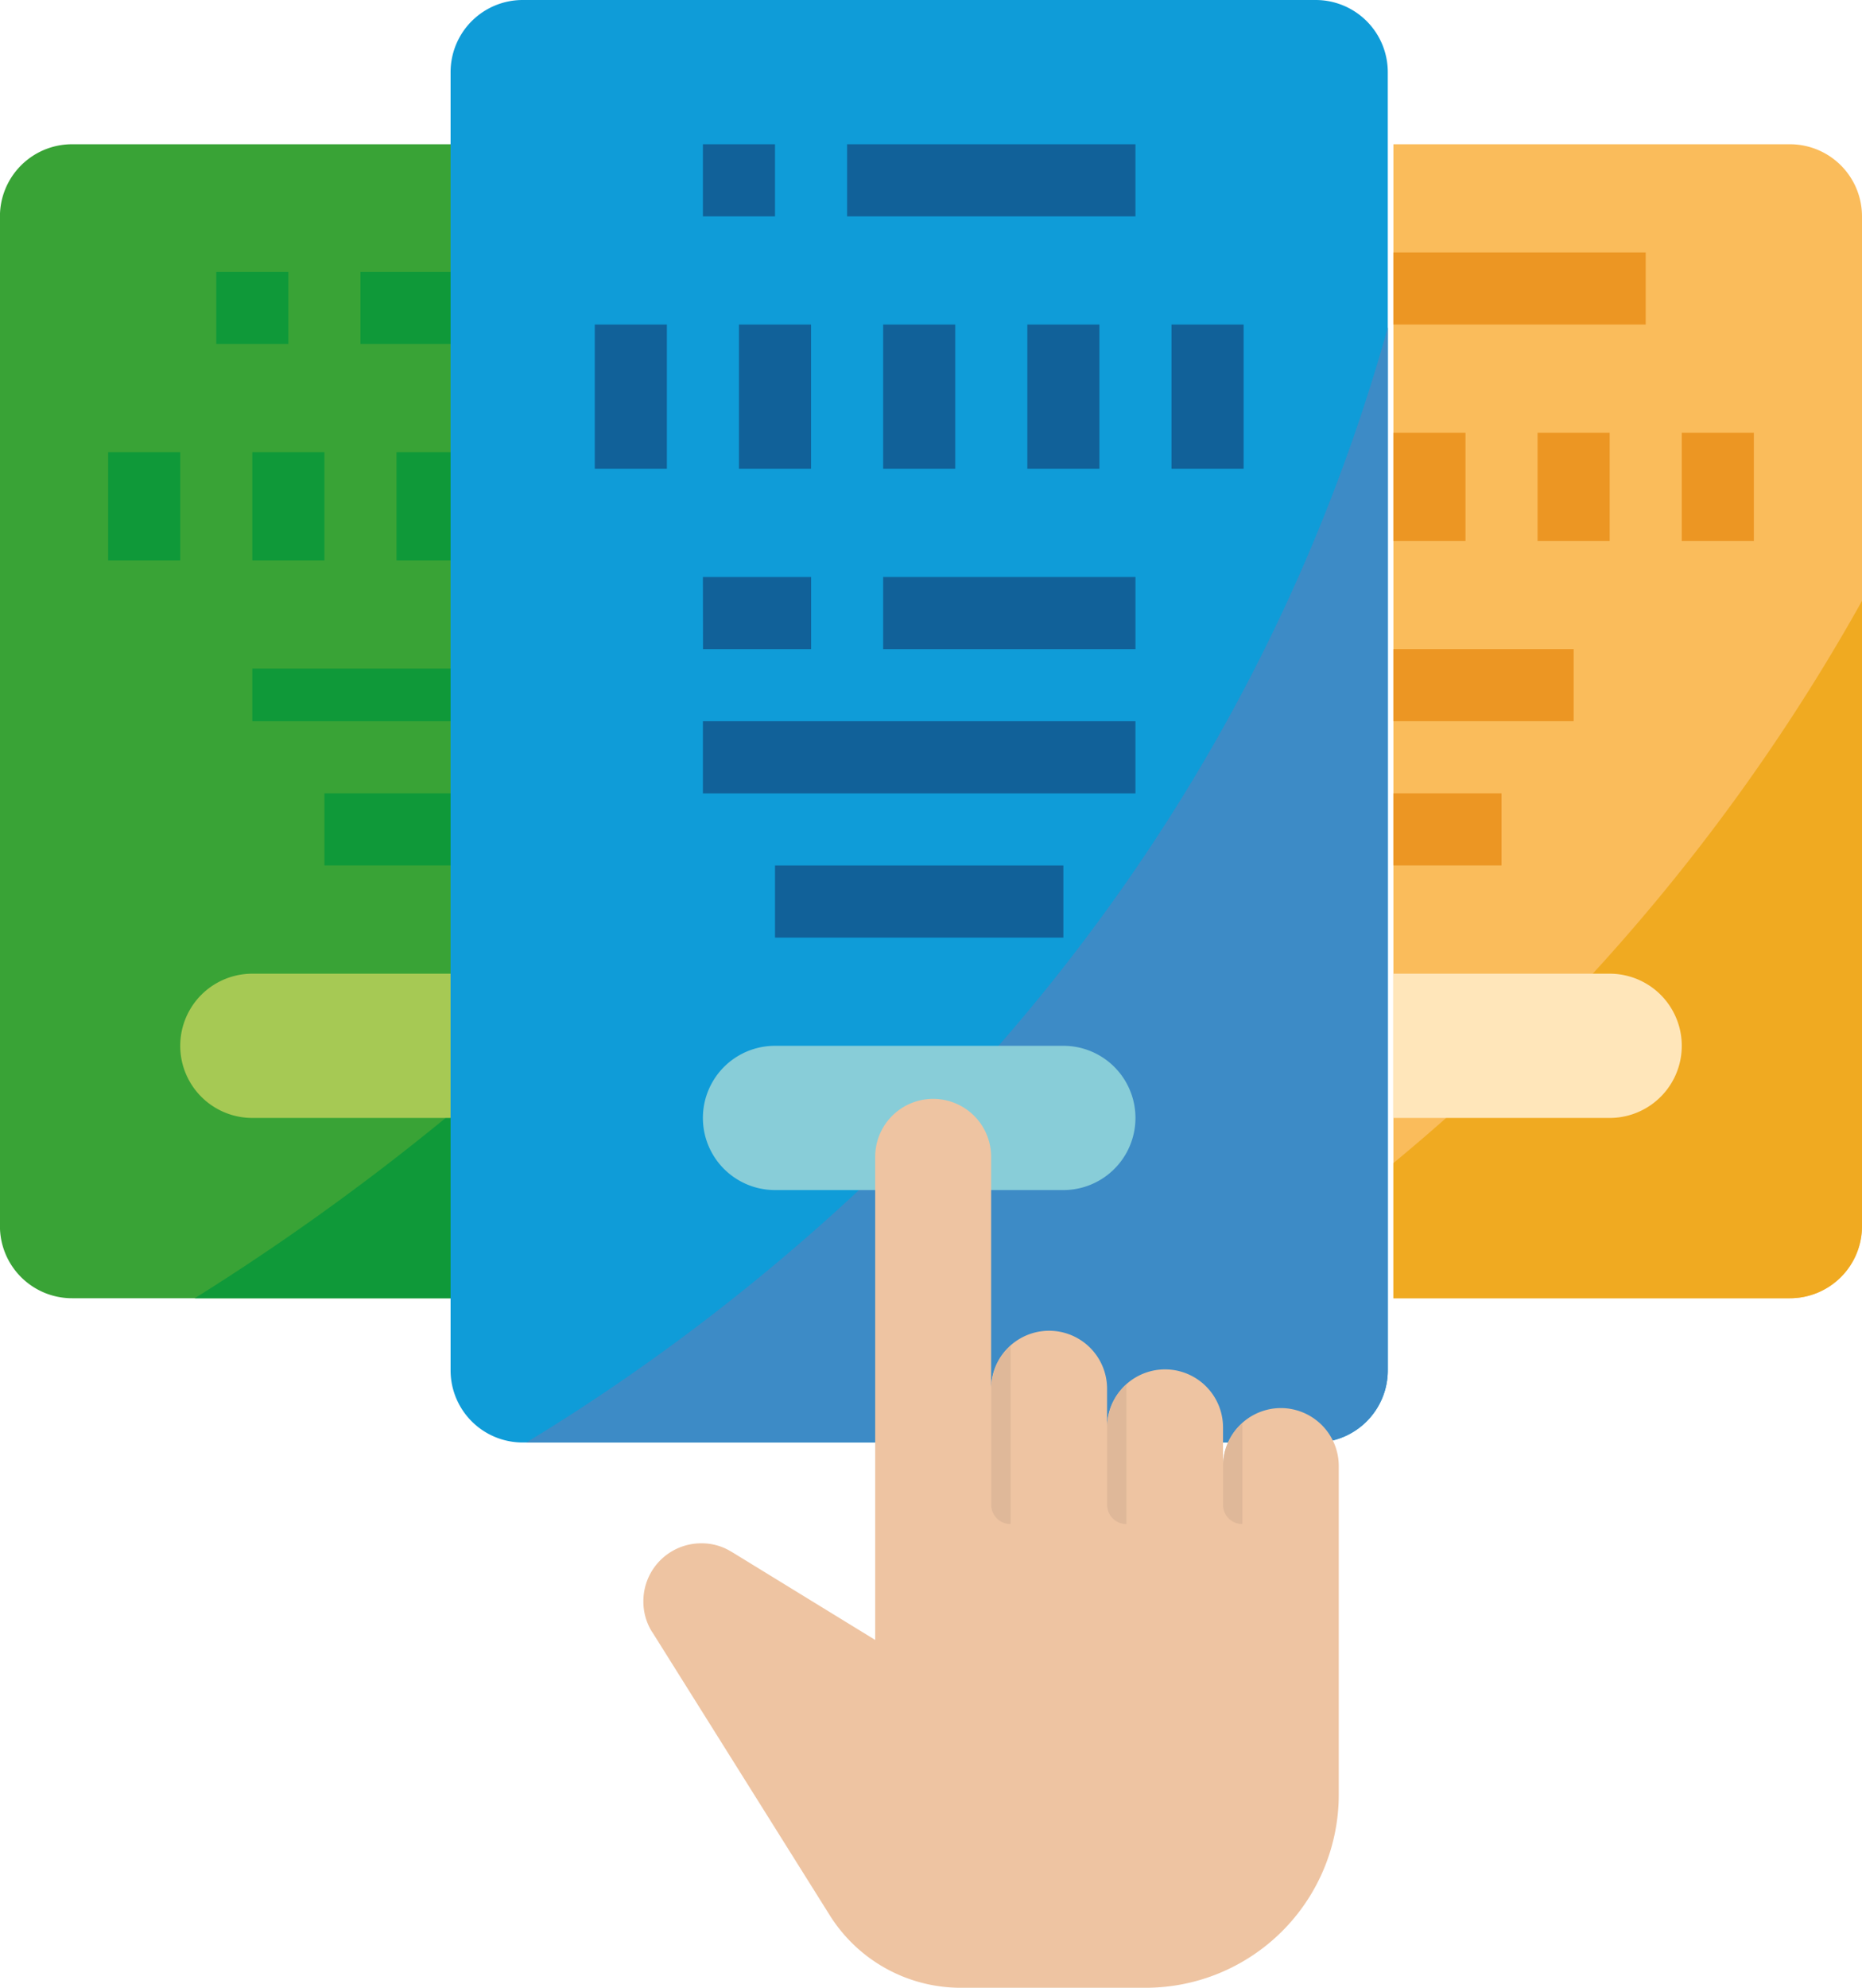
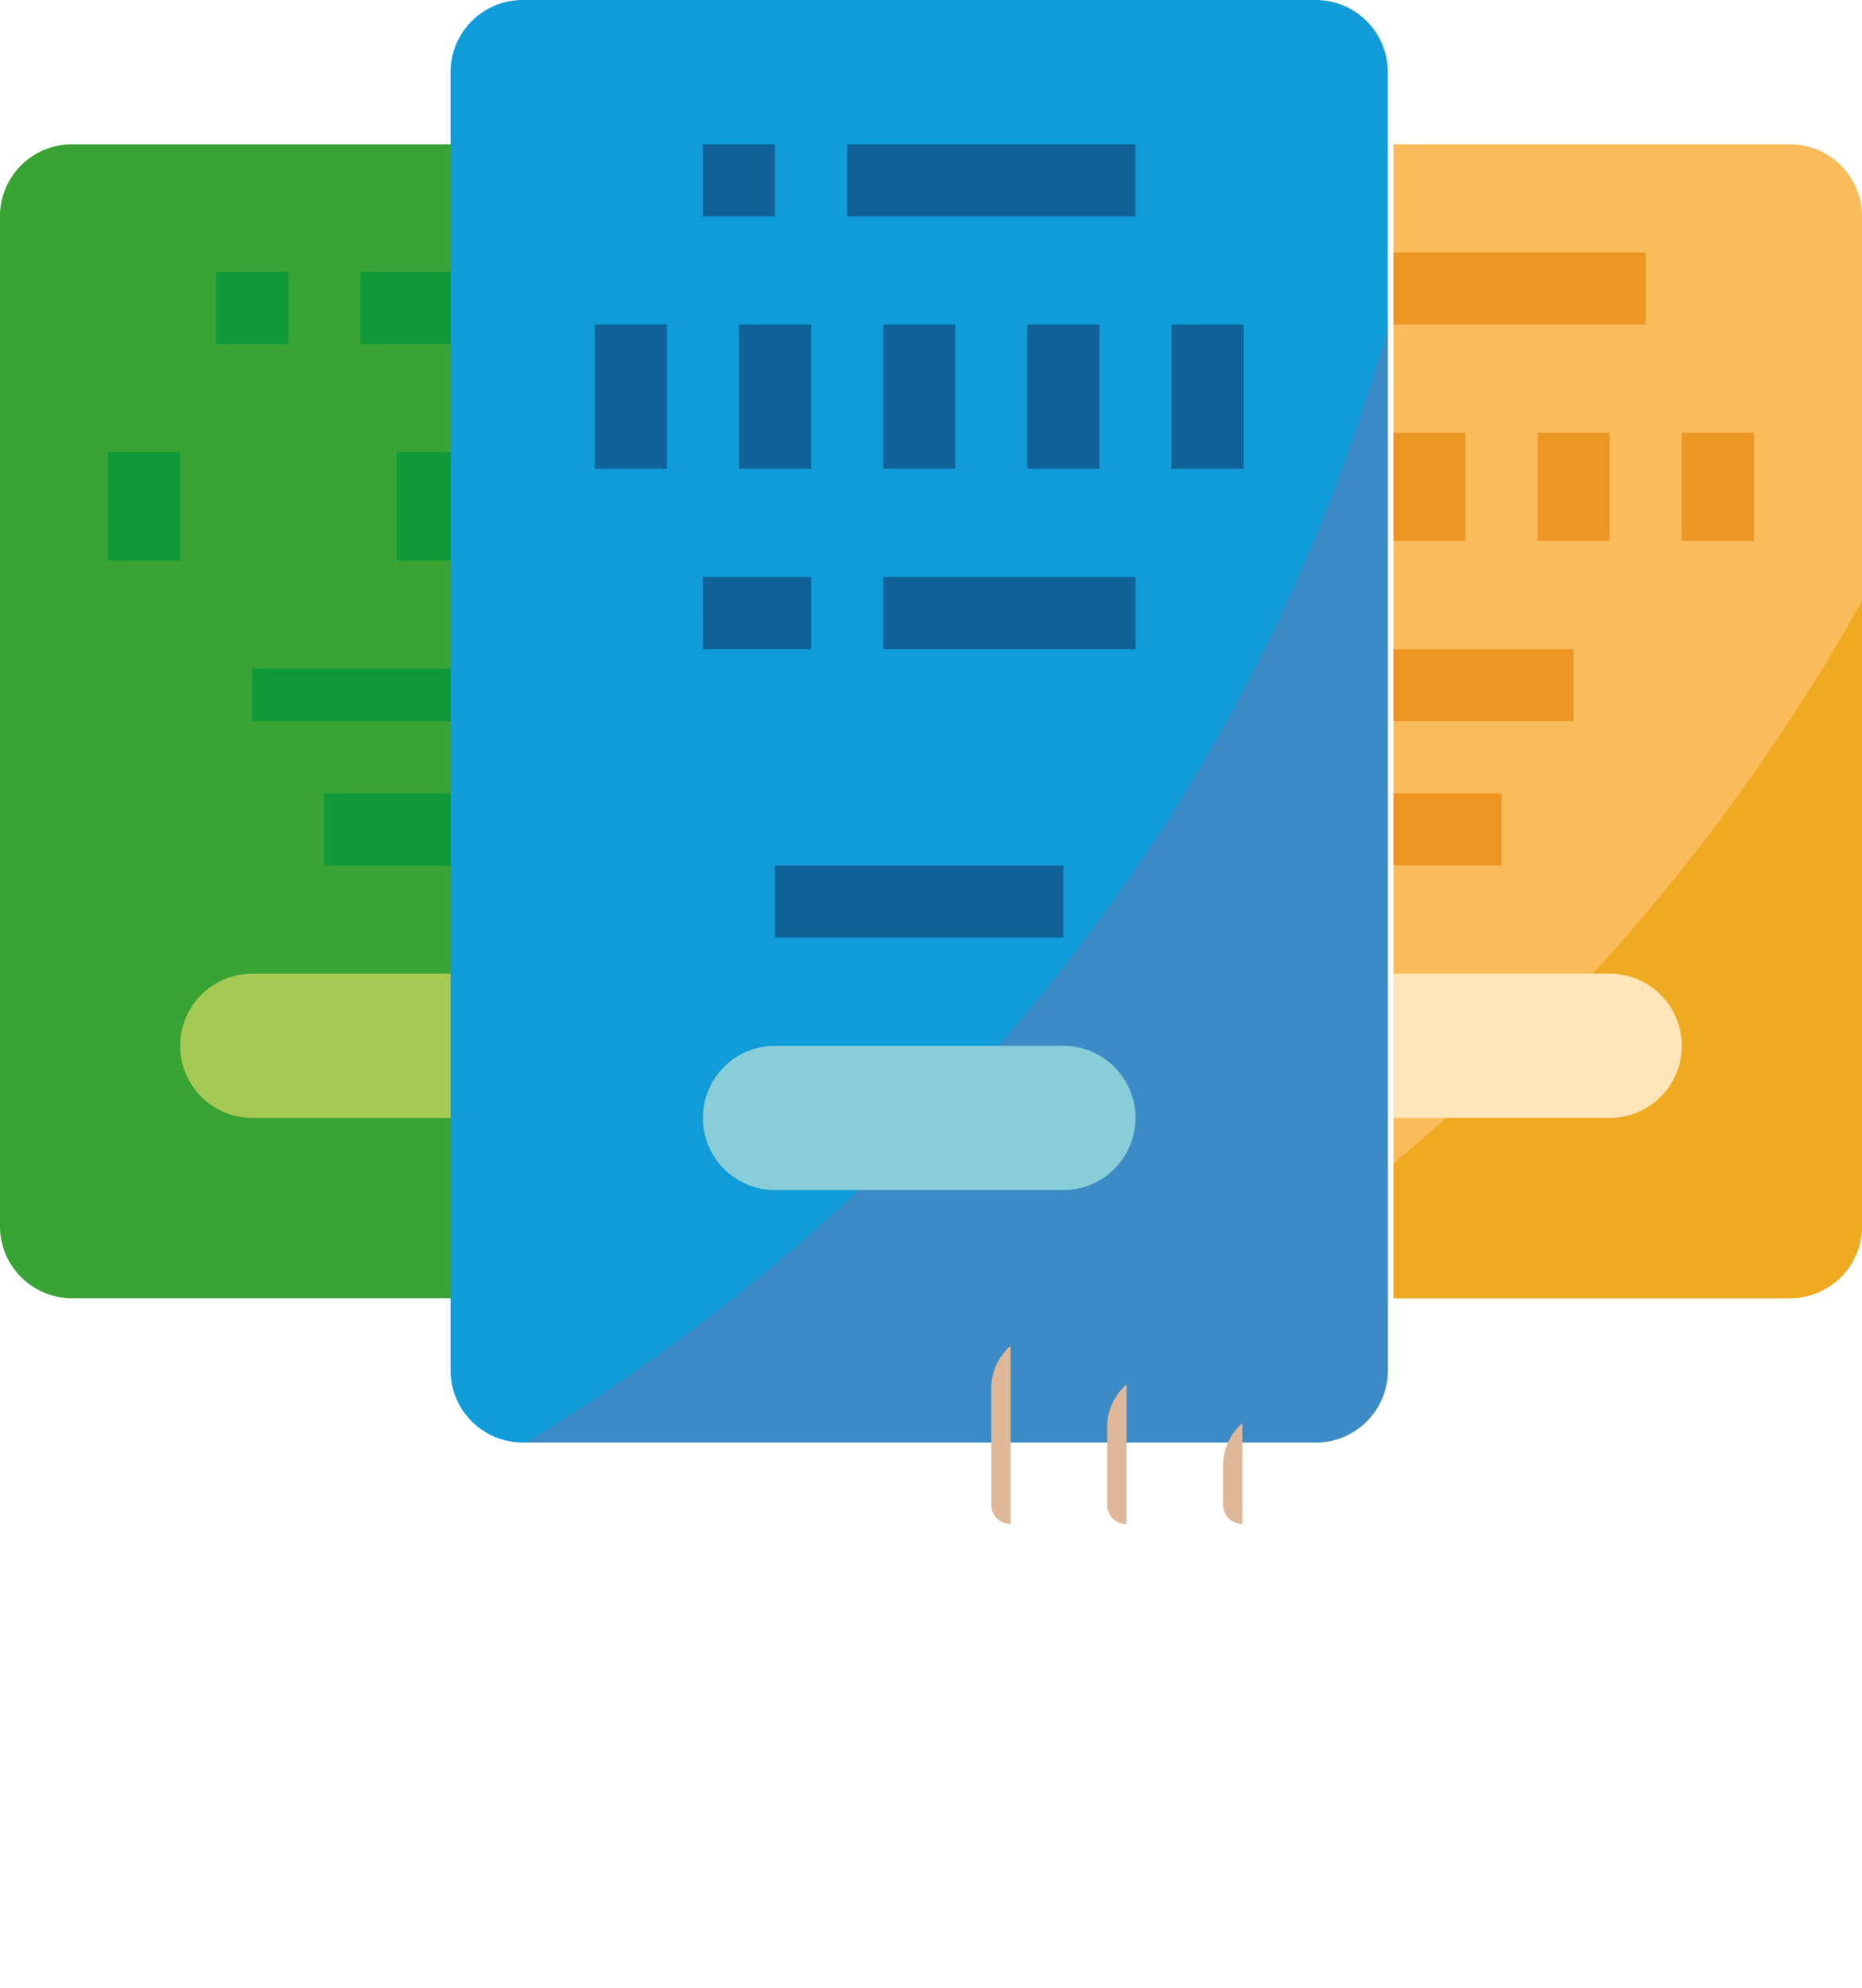
<svg xmlns="http://www.w3.org/2000/svg" width="93.144" height="99.39" viewBox="0 0 93.144 99.39">
  <g id="Group_707" data-name="Group 707" transform="translate(-431.196 -148.05)">
    <g id="Group_704" data-name="Group 704" transform="translate(431.196 148.05)">
      <g id="Group_700" data-name="Group 700" transform="translate(0 7.213)">
        <path id="Path_874" data-name="Path 874" d="M434.8,162.551a3.607,3.607,0,0,0-3.607,3.606v50.489a3.607,3.607,0,0,0,3.607,3.606h19.835v-57.7Z" transform="translate(-431.196 -162.551)" fill="#39a336" />
-         <path id="Path_875" data-name="Path 875" d="M464.476,268.483v-9.968a120.9,120.9,0,0,1-13.7,9.968Z" transform="translate(-441.035 -210.781)" fill="#0f9939" />
        <path id="Path_876" data-name="Path 876" d="M452.928,245.928a3.606,3.606,0,0,0,0,7.213h10.819v-7.213Z" transform="translate(-440.306 -204.455)" fill="#a6c954" />
        <path id="Path_877" data-name="Path 877" d="M467.447,175.38h5.41v3.606h-5.41Z" transform="translate(-449.415 -168.999)" fill="#0f9939" />
        <path id="Path_878" data-name="Path 878" d="M442.072,193.505h3.606v5.409h-3.606Z" transform="translate(-436.662 -178.108)" fill="#0f9939" />
-         <path id="Path_879" data-name="Path 879" d="M456.572,193.505h3.606v5.409h-3.606Z" transform="translate(-443.95 -178.108)" fill="#0f9939" />
        <path id="Path_880" data-name="Path 880" d="M471.073,193.505h3.606v5.409h-3.606Z" transform="translate(-451.238 -178.108)" fill="#0f9939" />
-         <path id="Path_881" data-name="Path 881" d="M452.947,175.38h3.606v3.606h-3.606Z" transform="translate(-442.128 -168.999)" fill="#0f9939" />
+         <path id="Path_881" data-name="Path 881" d="M452.947,175.38h3.606v3.606h-3.606" transform="translate(-442.128 -168.999)" fill="#0f9939" />
        <path id="Path_882" data-name="Path 882" d="M456.572,215.256h10.819v2.634H456.572Z" transform="translate(-443.95 -189.04)" fill="#0f9939" />
        <path id="Path_883" data-name="Path 883" d="M463.822,227.8h7.213v3.606h-7.213Z" transform="translate(-447.593 -195.346)" fill="#0f9939" />
      </g>
      <g id="Group_701" data-name="Group 701" transform="translate(69.703 7.213)">
        <path id="Path_884" data-name="Path 884" d="M571.327,220.252h19.835a3.606,3.606,0,0,0,3.606-3.606V166.157a3.606,3.606,0,0,0-3.606-3.606H571.327" transform="translate(-571.327 -162.551)" fill="#fabc5b" />
        <path id="Path_885" data-name="Path 885" d="M571.327,236.563v6.758h19.835a3.606,3.606,0,0,0,3.606-3.606V208.452A99.2,99.2,0,0,1,571.327,236.563Z" transform="translate(-571.327 -185.62)" fill="#f0aa21" />
        <path id="Path_886" data-name="Path 886" d="M582.146,245.928H571.327v7.213h10.819a3.606,3.606,0,1,0,0-7.213Z" transform="translate(-571.327 -204.455)" fill="#ffe6ba" />
        <path id="Path_887" data-name="Path 887" d="M571.327,173.426h12.622v3.606H571.327Z" transform="translate(-571.327 -168.017)" fill="#ec9623" />
        <path id="Path_888" data-name="Path 888" d="M600.328,191.552h3.606v5.409h-3.606Z" transform="translate(-585.903 -177.127)" fill="#ec9623" />
        <path id="Path_889" data-name="Path 889" d="M585.827,191.552h3.606v5.409h-3.606Z" transform="translate(-578.615 -177.127)" fill="#ec9623" />
        <path id="Path_890" data-name="Path 890" d="M571.327,191.552h3.606v5.409h-3.606Z" transform="translate(-571.327 -177.127)" fill="#ec9623" />
        <path id="Path_891" data-name="Path 891" d="M571.327,213.3h9.016v3.606h-9.016Z" transform="translate(-571.327 -188.058)" fill="#ec9623" />
        <path id="Path_892" data-name="Path 892" d="M571.327,227.8h5.409v3.606h-5.409Z" transform="translate(-571.327 -195.346)" fill="#ec9623" />
      </g>
      <g id="Group_703" data-name="Group 703" transform="translate(22.54)">
        <path id="Path_893" data-name="Path 893" d="M480.116,148.05h39.67a3.607,3.607,0,0,1,3.606,3.607V216.57a3.607,3.607,0,0,1-3.606,3.607h-39.67a3.607,3.607,0,0,1-3.606-3.607V151.657A3.607,3.607,0,0,1,480.116,148.05Z" transform="translate(-476.51 -148.05)" fill="#0f9cd8" />
        <path id="Path_894" data-name="Path 894" d="M484.123,236.719h39.49a3.607,3.607,0,0,0,3.606-3.607V180.963C518.755,211.3,497.337,228.72,484.123,236.719Z" transform="translate(-480.336 -164.592)" fill="#3d8bc6" />
        <path id="Path_895" data-name="Path 895" d="M505.492,253.178h14.425a3.606,3.606,0,0,1,0,7.213H505.492a3.606,3.606,0,0,1,0-7.213Z" transform="translate(-489.264 -200.886)" fill="#88cdd8" />
        <g id="Group_702" data-name="Group 702" transform="translate(7.213 7.213)">
          <path id="Path_896" data-name="Path 896" d="M501.886,162.551h3.606v3.606h-3.606Z" transform="translate(-496.477 -162.551)" fill="#116199" />
          <path id="Path_897" data-name="Path 897" d="M516.386,162.551h14.425v3.606H516.386Z" transform="translate(-503.764 -162.551)" fill="#116199" />
          <path id="Path_898" data-name="Path 898" d="M491.011,180.676h3.606v7.213h-3.606Z" transform="translate(-491.011 -171.66)" fill="#116199" />
          <path id="Path_899" data-name="Path 899" d="M505.511,180.676h3.606v7.213h-3.606Z" transform="translate(-498.298 -171.66)" fill="#116199" />
          <path id="Path_900" data-name="Path 900" d="M520.012,180.676h3.606v7.213h-3.606Z" transform="translate(-505.587 -171.66)" fill="#116199" />
          <path id="Path_901" data-name="Path 901" d="M534.512,180.676h3.606v7.213h-3.606Z" transform="translate(-512.874 -171.66)" fill="#116199" />
          <path id="Path_902" data-name="Path 902" d="M549.012,180.676h3.607v7.213h-3.607Z" transform="translate(-520.162 -171.66)" fill="#116199" />
          <path id="Path_903" data-name="Path 903" d="M520.012,206.052h12.622v3.606H520.012Z" transform="translate(-505.587 -184.414)" fill="#116199" />
          <path id="Path_904" data-name="Path 904" d="M501.886,206.052H507.3v3.606h-5.409Z" transform="translate(-496.477 -184.414)" fill="#116199" />
-           <path id="Path_905" data-name="Path 905" d="M501.886,220.552h21.638v3.607H501.886Z" transform="translate(-496.477 -191.702)" fill="#116199" />
          <path id="Path_906" data-name="Path 906" d="M509.136,235.053h14.425v3.606H509.136Z" transform="translate(-500.12 -198.99)" fill="#116199" />
        </g>
      </g>
    </g>
    <g id="Group_706" data-name="Group 706" transform="translate(463.392 202.997)">
-       <path id="Path_907" data-name="Path 907" d="M527.808,273.974a2.9,2.9,0,0,0-2.9,2.9V274.94a2.9,2.9,0,0,0-5.8,0v-1.932a2.9,2.9,0,1,0-5.8,0V261.413a2.9,2.9,0,0,0-5.8,0v24.154l-7.183-4.406h-.006a2.8,2.8,0,0,0-1.507-.425,2.894,2.894,0,0,0-2.9,2.9,2.838,2.838,0,0,0,.444,1.546l0-.007,8.881,14.162a7.73,7.73,0,0,0,6.549,3.623h9.25a9.663,9.663,0,0,0,9.662-9.662V276.872A2.9,2.9,0,0,0,527.808,273.974Z" transform="translate(-495.924 -258.515)" fill="#eec4a2" />
      <g id="Group_705" data-name="Group 705" transform="translate(17.391 12.348)">
        <path id="Path_908" data-name="Path 908" d="M555.161,291.109v5.043a.957.957,0,0,1-.966-.966v-1.932A2.835,2.835,0,0,1,555.161,291.109Z" transform="translate(-542.601 -287.244)" fill="#dfb899" />
        <path id="Path_909" data-name="Path 909" d="M543.507,287.223V294.2a.957.957,0,0,1-.966-.966v-3.865A2.835,2.835,0,0,1,543.507,287.223Z" transform="translate(-536.744 -285.291)" fill="#dfb899" />
        <path id="Path_910" data-name="Path 910" d="M531.853,283.339v8.908a.957.957,0,0,1-.966-.966v-5.8A2.835,2.835,0,0,1,531.853,283.339Z" transform="translate(-530.887 -283.339)" fill="#dfb899" />
      </g>
    </g>
  </g>
</svg>